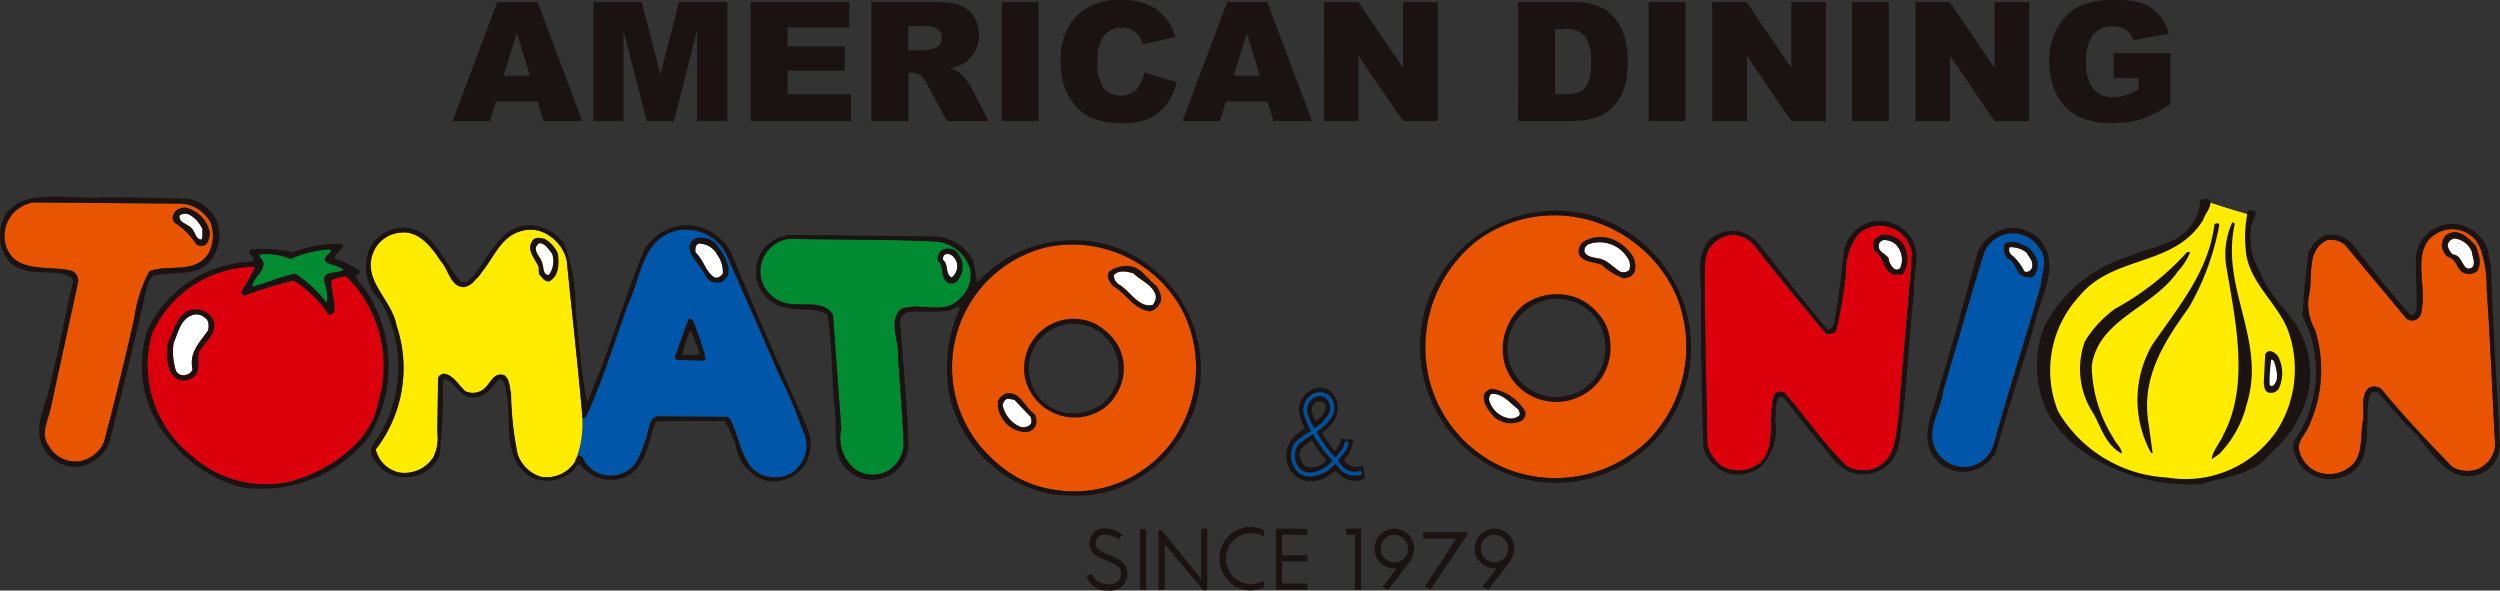
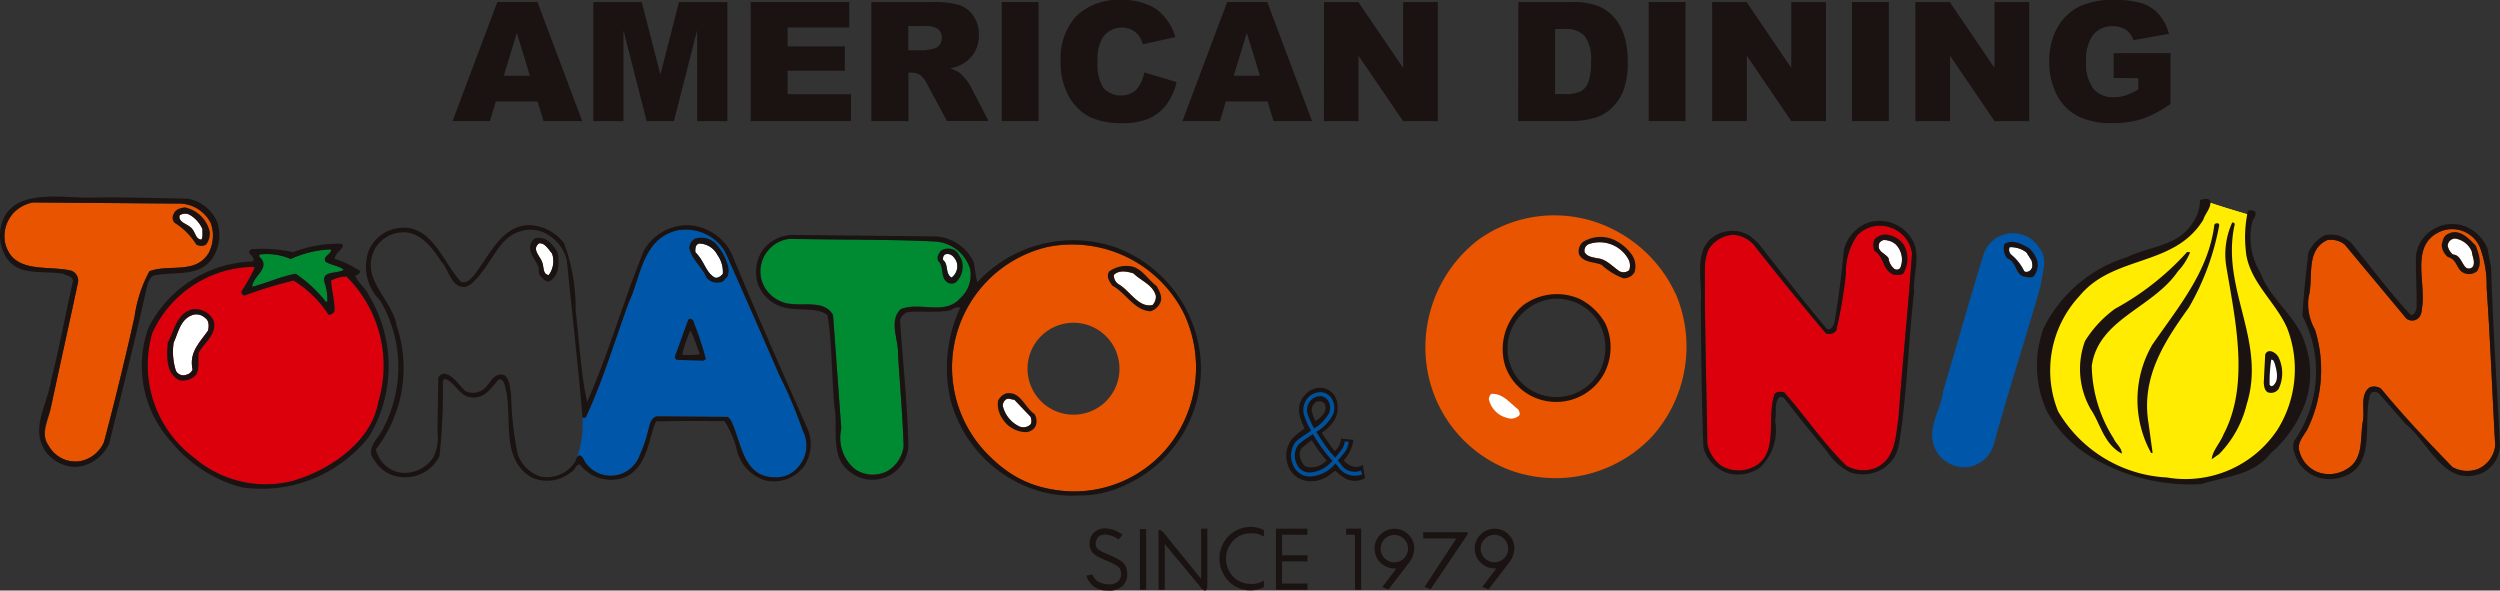
<svg xmlns="http://www.w3.org/2000/svg" width="89.364" height="21.108" viewBox="0 0 89.364 21.108">
  <rect x="0" y="0" width="89.364" height="21.108" fill="#333333" stroke="none" />
  <defs>
    <style>.a{fill:none;}.b{clip-path:url(#a);}.c{fill:#e85400;}.d{fill:#1a1311;}.e{fill:#00519b;}.f{fill:#0057aa;}.g{fill:#ffe309;}.h{fill:#dc000c;}.i{fill:#fff;}.j{fill:#008a32;}.k{fill:#ffec00;}</style>
    <clipPath id="a">
      <rect class="a" width="89.364" height="21.108" transform="translate(0 0)" />
    </clipPath>
  </defs>
  <g class="b" transform="translate(0 0)">
    <path class="c" d="M282.862,28.2a3.894,3.894,0,0,1,.251,1.476c.131,1.886.2,3.76.305,5.632a1.029,1.029,0,0,1-.612.837,1.1,1.1,0,0,1-.917-.068c-.863-.89-1.766-1.842-2.548-2.8a.453.453,0,0,0-.4-.053c-.373.253-.172.811-.252,1.217-.107.576.04,1.332-.546,1.69a1.2,1.2,0,0,1-1.087.12,1.1,1.1,0,0,1-.651-.8c-.053-.32.239-.547.344-.823a4.8,4.8,0,0,0,.225-3.466,1.846,1.846,0,0,1-.225-1.168c.185-.691-.132-1.675.679-2.034a.817.817,0,0,1,.612.163l2.2,2.641a.325.325,0,0,0,.359.04c.2-.107.185-.308.213-.477.118-.933-.427-2.2.65-2.671a1.084,1.084,0,0,1,1.4.542" transform="translate(-194.225 -19.381)" />
    <path class="d" d="M157.415,49.37a.4.4,0,0,1-.379.053.552.552,0,0,1-.3-.215,1.254,1.254,0,0,0,.342-.728l-.444-.042a.643.643,0,0,1-.222.44,3.894,3.894,0,0,1-.262-.35c-.073-.1-.138-.2-.2-.3a1.638,1.638,0,0,0,.444-.438.929.929,0,0,0,.081-.735.628.628,0,0,0-.409-.41.684.684,0,0,0-.682.194.781.781,0,0,0-.247.66,1.889,1.889,0,0,0,.2.575,3.615,3.615,0,0,0-.408.325.969.969,0,0,0-.218.89.844.844,0,0,0,.634.647,1.073,1.073,0,0,0,.9-.215,1.91,1.91,0,0,1,.194-.135,1.494,1.494,0,0,0,.422.311.754.754,0,0,0,.632-.046Zm-1.736-2.192a.254.254,0,0,1,.269-.061.179.179,0,0,1,.123.114.386.386,0,0,1-.045.3,1.1,1.1,0,0,1-.3.28,1.449,1.449,0,0,1-.139-.381.355.355,0,0,1,.1-.25m-.249,2.271c-.16-.028-.233-.232-.265-.35a.359.359,0,0,1,.071-.334,3.164,3.164,0,0,1,.347-.272c.068.112.141.222.225.342.044.061.161.213.308.387a.3.3,0,0,0-.033.019.728.728,0,0,1-.653.208" transform="translate(-108.701 -32.758)" />
    <path class="e" d="M157.711,49.954l-.035.009a.582.582,0,0,1-.692-.254c-.03-.036-.066-.077-.1-.116l.132-.164.1-.117a.721.721,0,0,0,.153-.395l-.142-.008a.557.557,0,0,1-.122.312l-.095.121c-.04.051-.081.1-.12.144a2.959,2.959,0,0,1-.289-.341c-.149-.2-.278-.4-.387-.577a1.534,1.534,0,0,0,.606-.642.642.642,0,0,0-.049-.538.5.5,0,0,0-.348-.235.6.6,0,0,0-.521.21.652.652,0,0,0-.112.647,2.624,2.624,0,0,0,.237.513c-.059.046-.119.083-.174.122a2.382,2.382,0,0,0-.378.28.813.813,0,0,0-.069.871.631.631,0,0,0,.646.363,1.248,1.248,0,0,0,.843-.461c.031.035.06.071.087.1a.721.721,0,0,0,.838.3l.034-.006Zm-1.894-1.985a.5.5,0,0,1,.083-.51.466.466,0,0,1,.395-.167.367.367,0,0,1,.247.168.5.5,0,0,1,.035.421,1.454,1.454,0,0,1-.54.563,2.659,2.659,0,0,1-.22-.474m.115,2.046a.488.488,0,0,1-.508-.282.675.675,0,0,1,.049-.713,2.293,2.293,0,0,1,.351-.259c.053-.04.111-.074.168-.114a6.606,6.606,0,0,0,.387.584,3.96,3.96,0,0,0,.311.365,1.124,1.124,0,0,1-.758.419" transform="translate(-109.061 -33.13)" />
    <path class="d" d="M132.057,64.964c-.059-.261-.35-.386-.634-.506-.213-.088-.433-.183-.458-.3a.369.369,0,0,1,.062-.321.348.348,0,0,1,.287-.1.86.86,0,0,1,.455.176l.142-.169a1.1,1.1,0,0,0-.582-.228.565.565,0,0,0-.47.176.58.58,0,0,0-.108.509c.046.241.322.356.588.466.232.1.47.2.5.35a.4.4,0,0,1-.057.363.46.46,0,0,1-.4.132c-.472-.029-.542-.338-.546-.353l-.217.042a.734.734,0,0,0,.75.535.678.678,0,0,0,.584-.208.611.611,0,0,0,.1-.558" transform="translate(-91.785 -44.627)" />
    <rect class="d" width="0.222" height="2.168" transform="translate(40.748 18.912)" />
    <path class="d" d="M140.806,63.562v1.795l-1.324-1.628c-.033-.034-.087-.123-.17-.123-.048,0-.027.148-.027.2v1.943h.221V64.112l1.23,1.477c.03.036.112.184.213.184.073,0,.079-.1.079-.268V63.562Z" transform="translate(-97.871 -44.665)" />
    <path class="d" d="M154.524,63.781v-.218H153.4v2.182h1.128v-.221h-.908v-.791h.908v-.22h-.908v-.733Z" transform="translate(-107.791 -44.665)" />
    <path class="d" d="M148.2,65.271a.785.785,0,0,1-.483.123.856.856,0,0,1-.607-.252.926.926,0,0,1,0-1.3.857.857,0,0,1,.607-.255.842.842,0,0,1,.483.116v-.233a1.076,1.076,0,0,0-.483-.114,1.121,1.121,0,0,0-1.106,1.135,1.148,1.148,0,0,0,.333.811,1.086,1.086,0,0,0,.772.324,1.1,1.1,0,0,0,.483-.116Z" transform="translate(-103.02 -44.523)" />
    <path class="d" d="M161.852,63.562v.218h.314v1.964h.222V63.562Z" transform="translate(-113.732 -44.665)" />
    <path class="d" d="M172.668,63.987h-1.551v.224H172.3l-1.136,1.732.217.082,1.327-1.97v-.049Z" transform="translate(-120.243 -44.963)" />
    <path class="d" d="M166.688,64.281a.71.71,0,0,0-.711-.707.711.711,0,0,0-.712.707.717.717,0,0,0,.712.714c.021,0,.045,0,.066,0l-.5.662.215.09s.706-.916.714-.926a.892.892,0,0,0,.212-.537m-1.059.348a.494.494,0,0,1,0-.692.481.481,0,0,1,.348-.146.476.476,0,0,1,.345.146.482.482,0,0,1,.143.344.492.492,0,0,1-.488.491.5.5,0,0,1-.348-.143" transform="translate(-116.131 -44.673)" />
    <path class="d" d="M178.719,64.281a.7.7,0,0,0-.208-.5.691.691,0,0,0-.5-.208.71.71,0,0,0-.712.707.693.693,0,0,0,.208.5.7.7,0,0,0,.5.211c.022,0,.043,0,.066,0l-.5.662.216.09s.707-.916.716-.926a.906.906,0,0,0,.211-.537m-1.057.348a.485.485,0,0,1,0-.692.481.481,0,0,1,.691,0,.486.486,0,0,1,.144.344.489.489,0,0,1-.835.348" transform="translate(-124.585 -44.673)" />
    <path class="d" d="M282.79,28.513l-.133-.7a1.452,1.452,0,0,0-.676-.73,1.307,1.307,0,0,0-1.875.955c-.027.639.043,1.329.015,1.94-.041.078-.068.252-.214.211-.716-.769-1.3-1.566-1.966-2.377a1.048,1.048,0,0,0-1.1-.465,1.332,1.332,0,0,0-.584.612c-.081.757-.174,1.488-.213,2.271a4.311,4.311,0,0,1-.265,4.423c-.16.264.012.595.146.85a1.328,1.328,0,0,0,1.38.53c1.448-.307.878-1.953,1.156-2.989l.066-.079a.248.248,0,0,1,.251.037l.956,1.092c.851.692,1.381,2.271,2.709,1.765a1.125,1.125,0,0,0,.663-.983c-.106-2.194-.252-4.156-.317-6.361m-.466,7.186a1.1,1.1,0,0,1-.916-.068c-.862-.89-1.767-1.843-2.55-2.8a.451.451,0,0,0-.4-.053c-.373.253-.173.811-.253,1.217-.106.576.041,1.332-.545,1.69a1.2,1.2,0,0,1-1.086.12,1.1,1.1,0,0,1-.651-.8c-.054-.32.238-.548.344-.823a4.8,4.8,0,0,0,.225-3.467,1.846,1.846,0,0,1-.225-1.168c.185-.691-.132-1.675.679-2.034a.812.812,0,0,1,.61.163l2.2,2.641a.327.327,0,0,0,.36.04c.2-.107.185-.308.213-.477.118-.932-.427-2.2.65-2.671a1.087,1.087,0,0,1,1.4.542,3.865,3.865,0,0,1,.251,1.476c.134,1.886.2,3.76.306,5.634a1.029,1.029,0,0,1-.612.835" transform="translate(-193.743 -18.938)" />
    <path class="c" d="M180.349,28.667a4.856,4.856,0,0,0-2.338-2.337,4.658,4.658,0,0,0-4.712.437,4.848,4.848,0,0,0-1.808,4.678,4.672,4.672,0,0,0,2.9,3.53,4.751,4.751,0,0,0,5.1-1.154,4.806,4.806,0,0,0,.863-5.154m-4.268,3.787a1.817,1.817,0,1,1,1.815-1.817,1.819,1.819,0,0,1-1.815,1.817" transform="translate(-120.465 -18.188)" />
    <path class="f" d="M77.436,34.8a16.134,16.134,0,0,0-.864-2.045c-.573-1.333-1.151-2.645-1.724-3.933a4.661,4.661,0,0,0-.24-.513,1.648,1.648,0,0,0-1.673-.691c-1.238.3-1.287,1.644-1.727,2.576-.517,1.409-.935,2.823-1.541,4.114-.081,0-.106.031-.12-.039a.338.338,0,0,0,0-.048,3.45,3.45,0,0,1-.192,1.514.229.229,0,0,1,.077-.07c.157.024.171.212.264.305a1.1,1.1,0,0,0,1.846-.173s.138-.3.228-.557.141-.5.175-.62c.021-.085.1-.378.349-.352l2.463.016.094.1c.4.744.409,2.06,1.591,2.06a1.029,1.029,0,0,0,.945-.532,1.126,1.126,0,0,0,.053-1.116m-4.507-2.648.481-1.18.456,1.19Z" transform="translate(-48.733 -19.384)" />
    <path class="g" d="M251.486,24.154c.619.221,1.547.486,1.547.486a4.439,4.439,0,0,0,.178,1.859,21.3,21.3,0,0,1,1.5,2.612c.222.843.355,3.01-.972,3.9s-2.525,1.637-4.692.931-3.366-2.218-3.321-4.119a3.714,3.714,0,0,1,2.257-3.276c.841-.4,1.684-.572,2.169-.791a1.976,1.976,0,0,0,1.329-1.6" transform="translate(-172.673 -16.973)" />
    <path class="h" d="M211.888,34.094h0c-.094.634-.107,1.393-.811,1.712a1.226,1.226,0,0,1-1.037-.08c-.835-.807-1.473-1.781-2.229-2.628-.121-.026-.279-.039-.345.079-.321.9.265,2.35-1,2.682a1.236,1.236,0,0,1-.9-.133,1.323,1.323,0,0,1-.5-.785c-.027-2.177-.107-4.287-.081-6.463A1.912,1.912,0,0,1,205.1,28a1.112,1.112,0,0,1,.888-.533,1.071,1.071,0,0,1,.785.422c.812,1.038,1.674,2.089,2.524,3.1a.328.328,0,0,0,.371-.092,16.8,16.8,0,0,0,.347-2.034,2.257,2.257,0,0,1,.411-1.381A1.125,1.125,0,0,1,211.6,27.2a1.147,1.147,0,0,1,.782.93c-.133,1.946-.341,3.893-.489,5.962" transform="translate(-144.035 -19.073)" />
    <path class="c" d="M6.708,24.38a1.285,1.285,0,0,1,1.207.692,1.343,1.343,0,0,1-.081,1.09c-.476.755-1.406.371-2.11.638a4.827,4.827,0,0,0-.532,1.631c-.331,1.49-.7,2.99-1.088,4.461a1.177,1.177,0,0,1-.851.692,1.092,1.092,0,0,1-1.129-.546c-.318-.437.016-.945.081-1.392.319-1.489.649-2.976.968-4.466a.377.377,0,0,0-.236-.4C2.1,26.573.851,26.917.566,25.8a1.233,1.233,0,0,1,.3-1.085,1.281,1.281,0,0,1,.7-.373Z" transform="translate(-0.381 -17.103)" />
    <path class="i" d="M22.4,26.25c-.012.132.026.278-.04.369-.186-.012-.212-.224-.3-.343-.133-.224-.531-.238-.478-.517a.346.346,0,0,1,.359-.026,1.1,1.1,0,0,1,.462.518" transform="translate(-15.161 -18.056)" />
    <path class="f" d="M236.127,28.559c.346.382.106.9.066,1.338-.544,1.927-1.168,3.8-1.685,5.712a1.138,1.138,0,0,1-.905.794,1.165,1.165,0,0,1-1.153-.581c-.4-.745.17-1.412.251-2.126.491-1.649.956-3.309,1.461-4.942a1.109,1.109,0,0,1,1.965-.2" transform="translate(-163.242 -19.711)" />
    <path class="i" d="M295.15,29.145c.013.17.12.33.052.514a.179.179,0,0,1-.266.055c-.16-.158-.2-.451-.463-.466a.563.563,0,0,1-.187-.314.278.278,0,0,1,.254-.257.763.763,0,0,1,.61.467" transform="translate(-206.794 -20.152)" />
    <path class="j" d="M97.759,28.822a1.392,1.392,0,0,1,1.183.974,1.13,1.13,0,0,1-.4,1.089c-.571.557-1.421.068-2.085.345-.439.425-.067,1.09-.094,1.632.069,1.091.161,2.139.2,3.254a1.184,1.184,0,0,1-.582.9,1.125,1.125,0,0,1-1.169-.079,1.445,1.445,0,0,1-.479-1.437l-.293-4.064c-.357-.624-1.26-.224-1.844-.476a1.207,1.207,0,0,1-.719-.8,1.18,1.18,0,0,1,.279-1.075,1.145,1.145,0,0,1,.744-.373c1.728.04,3.6.013,5.258.1" transform="translate(-64.263 -20.181)" />
    <path class="i" d="M226.5,29.018a.776.776,0,0,1,.16.821.153.153,0,0,1-.214.052.571.571,0,0,1-.213-.384c-.1-.172-.4-.226-.343-.483,0-.084.08-.14.161-.168a.634.634,0,0,1,.45.163" transform="translate(-158.724 -20.276)" />
    <path class="i" d="M192.067,29.714a.493.493,0,0,1,.026.383.311.311,0,0,1-.348.042c-.278-.189-.477-.44-.807-.466-.16-.04-.347-.053-.438-.213a.247.247,0,0,1,.172-.3,1.174,1.174,0,0,1,1.395.556" transform="translate(-133.855 -20.443)" />
    <path class="c" d="M122.707,31.88a4.467,4.467,0,0,0-4.885-2.391,4.424,4.424,0,0,0-2,7.544,4.642,4.642,0,0,0,.787.618,3.894,3.894,0,0,0,1.343.495,4.339,4.339,0,0,0,4.464-1.9,4.52,4.52,0,0,0,.29-4.366m-3.952,3.6a1.643,1.643,0,1,1,1.642-1.645,1.642,1.642,0,0,1-1.642,1.645" transform="translate(-80.38 -20.657)" />
    <path class="i" d="M242.364,30.161c.026.121.064.241-.042.346-.04.053-.172.1-.226.027a1.722,1.722,0,0,0-.464-.585.241.241,0,0,1-.052-.264.921.921,0,0,1,.6.185Z" transform="translate(-169.744 -20.852)" />
    <path class="j" d="M33.16,30.015c-.029.146-.3.213-.2.4.2.131.452.131.652.289-.226.16-.8.014-.69.452a1.751,1.751,0,0,1,.1.692h-.052a4.749,4.749,0,0,0-1.077-1c-.531.093-1.035.334-1.553.467-.013-.359.7-.679.252-1.077v-.08a2.133,2.133,0,0,1,1.117.159,3.863,3.863,0,0,1,1.418-.344Z" transform="translate(-21.323 -21.064)" />
    <path class="i" d="M113.862,30.851a.5.5,0,0,1-.186.532c-.238-.148-.093-.467-.3-.626a.192.192,0,0,1,.067-.2c.214-.079.373.133.425.293" transform="translate(-79.662 -21.461)" />
    <path class="h" d="M21.493,32.116a6.907,6.907,0,0,1-.477.851c.012.053.04.133.12.133a15.561,15.561,0,0,1,1.753-.531,3.93,3.93,0,0,1,1.247,1.221.214.214,0,0,0,.212-.134c.014-.382-.106-.714-.119-1.087a1.277,1.277,0,0,1,.544-.147,4.478,4.478,0,0,1,1.142,4.491c-.239,1.431-1.753,2.441-3.041,2.813A3.932,3.932,0,0,1,19.33,38.9a4.135,4.135,0,0,1-1.5-4.447,4.021,4.021,0,0,1,3.627-2.377Z" transform="translate(-12.393 -22.541)" />
    <path class="i" d="M135.424,33.512a.425.425,0,0,1-.12.333c-.478.105-.784-.469-1.169-.719a.376.376,0,0,1-.211-.357c.185-.188.49-.121.7-.055.281.276.692.4.8.8" transform="translate(-94.105 -22.94)" />
    <path class="i" d="M21.963,37.936c.144.093.132.291.106.437-.305.441-.692.785-.558,1.4a.308.308,0,0,1-.213.185.3.3,0,0,1-.386-.146,2.242,2.242,0,0,1-.078-1c.17-.36.237-.863.715-1a.462.462,0,0,1,.414.12" transform="translate(-14.626 -26.568)" />
-     <path class="i" d="M273.064,43.4c.068.241.16.6-.077.78-.015,0-.042,0-.053.016l-.058-.053a5.458,5.458,0,0,1,.058-.9c.09,0,.106.091.13.158" transform="translate(-191.748 -30.389)" />
+     <path class="i" d="M273.064,43.4c.068.241.16.6-.077.78-.015,0-.042,0-.053.016l-.058-.053a5.458,5.458,0,0,1,.058-.9" transform="translate(-191.748 -30.389)" />
    <path class="i" d="M180.048,47.906c.039.068.079.15.039.217a.424.424,0,0,1-.425.09.881.881,0,0,1-.664-.689c.026-.053.026-.147.107-.173.4-.016.65.331.944.555" transform="translate(-125.781 -33.273)" />
    <path class="i" d="M121.567,48.591c.028.081.054.212-.013.278a.37.37,0,0,1-.384.067,1.088,1.088,0,0,1-.6-.744.287.287,0,0,1,.12-.227c.092-.056.186.013.293.013Z" transform="translate(-84.725 -33.69)" />
-     <path class="k" d="M52.127,34.251a.026.026,0,0,0,0-.007c-.161-1.855-.37-3.68-.554-5.522a1.448,1.448,0,0,0-.634-.891,1.158,1.158,0,0,0-1-.158c-.718.186-.984.971-1.421,1.489a1.02,1.02,0,0,1-.2.234.7.7,0,0,1-.416.285c-.491-.014-.543-.613-.822-.917-.32-.48-.757-1.092-1.421-1.038a1.172,1.172,0,0,0-.931.558c-.6,1.089.6,1.806.757,2.777a4.737,4.737,0,0,1-.744,4.423,1.107,1.107,0,0,0,.824.821,1.227,1.227,0,0,0,1.237-.544,1.574,1.574,0,0,0,.144-.9l.027-1.913c.013-.106.106-.144.183-.174.347.029.534.4.785.627a.637.637,0,0,0,.612-.04c.292-.187.359-.651.782-.534.2.161.186.427.241.666a11.646,11.646,0,0,0,.237,2.161,1.293,1.293,0,0,0,.811.8,1.2,1.2,0,0,0,1.25-.545.3.3,0,0,1,.056-.142,3.468,3.468,0,0,0,.192-1.514" transform="translate(-31.317 -19.412)" />
    <path class="i" d="M84.367,29.643a1.047,1.047,0,0,1,.2.691c-.078.093-.2.173-.3.121-.319-.2-.346-.566-.68-.9,0-.119-.012-.263.134-.309a.747.747,0,0,1,.651.4" transform="translate(-58.732 -20.546)" />
    <path class="i" d="M65.024,29.606a.831.831,0,0,1-.118.77c-.213-.015-.173-.279-.227-.425-.052-.228-.411-.492-.117-.71.211-.023.345.232.462.364" transform="translate(-45.287 -20.547)" />
    <path class="k" d="M251.486,24.154c.619.221,1.547.486,1.547.486a4.439,4.439,0,0,0,.178,1.859,21.3,21.3,0,0,1,1.5,2.612c.222.843.355,3.01-.972,3.9s-2.525,1.637-4.692.931-3.366-2.218-3.321-4.119a3.714,3.714,0,0,1,2.257-3.276c.841-.4,1.684-.572,2.169-.791a1.976,1.976,0,0,0,1.329-1.6" transform="translate(-172.673 -16.973)" />
    <path class="d" d="M57.116,28.141a1.832,1.832,0,0,0-1.582-1.075,1.794,1.794,0,0,0-1.578.9c-.733,1.792-1.25,3.651-2.033,5.42-.227-1.052-.279-2.178-.411-3.257a6.663,6.663,0,0,0-.414-2.419,1.645,1.645,0,0,0-1.248-.646c-.958.013-1.407,1.048-1.9,1.7l-.082.114c-.142.125-.229.272-.45.215-.664-.7-1.075-2.189-2.364-1.9a1.336,1.336,0,0,0-.916.732,1.681,1.681,0,0,0,.386,1.831,4.69,4.69,0,0,1,.132,4.529c-.148.373-.69.758-.345,1.169a1.255,1.255,0,0,0,1.076.624,1.364,1.364,0,0,0,1.259-.761,21.388,21.388,0,0,0,.12-2.679l.068-.083c.386.123.557.707,1.02.668.428.025.665-.372.919-.653a.2.2,0,0,1,.183.146c.373,1.091-.211,2.644.971,3.362a1.357,1.357,0,0,0,1.411-.174c.158-.064.172-.3.33-.279a1.409,1.409,0,0,0,1.528.48c.93-.332.93-1.534,1.194-2.023.811-.025,1.65-.013,2.443-.013a3.619,3.619,0,0,1,.414.919,1.522,1.522,0,0,0,1.035,1.2,1.357,1.357,0,0,0,1.407-.521,1.42,1.42,0,0,0,.122-1.3c-.918-2.072-1.834-4.142-2.7-6.228m2.47,7.41a1.03,1.03,0,0,1-.945.532c-1.181,0-1.194-1.316-1.59-2.061l-.094-.1L54.493,33.9c-.253-.026-.327.267-.349.352-.034.124-.084.36-.175.62s-.228.557-.228.557A1.1,1.1,0,0,1,51.9,35.6c-.093-.093-.107-.282-.264-.305a.234.234,0,0,0-.077.07c-.017.049-.038.095-.056.142a1.2,1.2,0,0,1-1.25.545,1.291,1.291,0,0,1-.811-.8,11.642,11.642,0,0,1-.236-2.162c-.055-.238-.04-.505-.243-.666-.422-.117-.489.346-.781.534a.637.637,0,0,1-.612.04c-.251-.228-.438-.6-.785-.627-.077.03-.17.069-.184.174l-.027,1.913a1.563,1.563,0,0,1-.145.9,1.226,1.226,0,0,1-1.236.544,1.1,1.1,0,0,1-.823-.822,4.741,4.741,0,0,0,.744-4.422c-.161-.971-1.357-1.687-.757-2.776a1.171,1.171,0,0,1,.93-.558c.665-.054,1.1.558,1.421,1.038.279.3.331.9.822.917A.7.7,0,0,0,47.942,29a.972.972,0,0,0,.2-.234c.438-.519.7-1.3,1.421-1.489a1.157,1.157,0,0,1,1,.158,1.45,1.45,0,0,1,.635.891c.183,1.843.392,3.668.553,5.522v.008a.334.334,0,0,1,0,.048c.014.07.039.039.12.039.606-1.291,1.024-2.7,1.541-4.114.44-.931.489-2.273,1.727-2.576a1.649,1.649,0,0,1,1.674.691,4.882,4.882,0,0,1,.24.513c.572,1.288,1.151,2.6,1.724,3.933a16.148,16.148,0,0,1,.864,2.045,1.126,1.126,0,0,1-.053,1.116" transform="translate(-30.936 -19.017)" />
    <path class="d" d="M211.929,27.132a1.335,1.335,0,0,0-1.608-.476,1.411,1.411,0,0,0-.77.931c-.081.888-.2,1.765-.344,2.63-.055.091-.093.238-.253.211-.849-1-1.673-2.071-2.484-3.1l-.265-.226a1.18,1.18,0,0,0-1.2-.052c-.888.465-.5,1.657-.571,2.418.016,1.751.026,3.492.094,5.191a1.34,1.34,0,0,0,.919.929,1.378,1.378,0,0,0,1.114-.223,1.848,1.848,0,0,0,.531-1.661c.066-.295-.055-.654.174-.862.051.026.118,0,.159.065.5.651,1.008,1.272,1.526,1.9a2.139,2.139,0,0,0,.81.731,1.4,1.4,0,0,0,1.223-.148c.543-.409.523-.751.656-1.676,0-.005.014-.058.007-.066.192-1.642.239-3.082.413-4.555-.054-.648.3-1.4-.133-1.964m-.437,6.549h0c-.094.634-.107,1.393-.811,1.712a1.226,1.226,0,0,1-1.037-.08c-.835-.807-1.473-1.781-2.229-2.628-.121-.026-.279-.039-.345.079-.321.9.265,2.35-1,2.682a1.236,1.236,0,0,1-.9-.133,1.323,1.323,0,0,1-.5-.785c-.027-2.177-.107-4.287-.081-6.463a1.912,1.912,0,0,1,.121-.478,1.112,1.112,0,0,1,.888-.533,1.071,1.071,0,0,1,.785.422c.812,1.038,1.674,2.089,2.524,3.1a.328.328,0,0,0,.371-.092,16.8,16.8,0,0,0,.347-2.034,2.257,2.257,0,0,1,.411-1.381,1.125,1.125,0,0,1,1.169-.278,1.147,1.147,0,0,1,.782.93c-.133,1.946-.341,3.893-.489,5.962" transform="translate(-143.639 -18.66)" />
    <path class="d" d="M5.476,26.463c.742-.172,1.686.092,2.151-.678a1.479,1.479,0,0,0,.133-1.25,1.4,1.4,0,0,0-1.039-.822s-2.578-.072-3.319-.043c-1.022.04-2.577-.313-3.19.588a1.48,1.48,0,0,0-.034,1.474c.423.785,1.338.531,2.083.663.12.067.347.08.347.263-.269,1.172-.48,2.355-.773,3.508-.164.985-.743,1.727-.225,2.553A1.361,1.361,0,0,0,2.7,33.3a1.419,1.419,0,0,0,1.206-.847c.439-1.784.892-3.547,1.288-5.34.068-.238.068-.479.281-.651M3.722,32.4a1.176,1.176,0,0,1-.851.692,1.091,1.091,0,0,1-1.128-.546c-.318-.437-.052-.884.08-1.392.319-1.489.65-2.976.969-4.466a.379.379,0,0,0-.239-.4c-.836-.212-2.084.132-2.368-.987a1.232,1.232,0,0,1,.3-1.085,1.284,1.284,0,0,1,.7-.373l5.14.041a1.281,1.281,0,0,1,1.206.692,1.34,1.34,0,0,1-.081,1.09c-.476.755-1.406.371-2.11.638a4.8,4.8,0,0,0-.532,1.631c-.331,1.49-.7,2.99-1.088,4.461" transform="translate(0 -16.608)" />
    <path class="d" d="M254.481,29.128c-.252-.971-1.278-1.633-1.607-2.576a2.413,2.413,0,0,1-.3-1.78c.026-.147.2-.267.091-.425-.066-.014-.172-.067-.238,0a4.293,4.293,0,0,0-.079,1.368c.066,1.115,1.073,1.86,1.486,2.826a4.067,4.067,0,0,1-.357,3.629,3.945,3.945,0,0,1-3.944,1.7,4.8,4.8,0,0,1-3.891-2.364,3.91,3.91,0,0,1,.771-4.13c1.22-1.475,3.386-1.022,4.422-2.724.065-.226.277-.4.252-.663l-.039-.042c-.094-.078-.241,0-.334,0a1.385,1.385,0,0,1-.266.826c-.53.847-1.554.825-2.337,1.221a4.951,4.951,0,0,0-2.987,2.538,3.915,3.915,0,0,0,.118,2.973,4.441,4.441,0,0,0,1.954,1.833,6.859,6.859,0,0,0,3.558.77c.865-.279,1.859-.305,2.471-1.09a4.182,4.182,0,0,0,1.116-1.485,3.217,3.217,0,0,0,.146-2.4" transform="translate(-172.074 -16.802)" />
    <path class="d" d="M21.589,26.261a.339.339,0,0,0,.347.005.642.642,0,0,0,.133-.473,1.156,1.156,0,0,0-.89-.862c-.16.025-.331.065-.4.238a.26.26,0,0,0,.04.319,2.41,2.41,0,0,1,.769.773m-.6-1.039a.346.346,0,0,1,.359-.026,1.1,1.1,0,0,1,.462.518c-.012.133.026.278-.04.369-.185-.012-.211-.224-.3-.344-.133-.224-.531-.238-.477-.517" transform="translate(-14.573 -17.519)" />
-     <path class="d" d="M177.135,25.549a4.863,4.863,0,1,0,1.979,8.073,4.886,4.886,0,0,0,1.008-5.3,5.016,5.016,0,0,0-2.987-2.776m1.939,7.876a4.751,4.751,0,0,1-5.1,1.154,4.668,4.668,0,0,1-2.9-3.53,4.851,4.851,0,0,1,1.807-4.678,4.663,4.663,0,0,1,4.714-.437,4.856,4.856,0,0,1,2.338,2.337,4.806,4.806,0,0,1-.863,5.154" transform="translate(-120.052 -17.792)" />
    <path class="d" d="M265.924,35.208l.267-.186a3.842,3.842,0,0,0,.984-1.781c.714-2.293-.947-4.142-.428-6.438a.076.076,0,0,0-.092-.054,2.752,2.752,0,0,0-.214,1.553c.318,1.9.85,4.227-.093,6.014-.121.307-.4.59-.425.892" transform="translate(-186.864 -18.793)" />
    <path class="d" d="M257.485,35.052h.053L257.393,34c-.278-1.658.571-2.935,1.446-4.156a9.166,9.166,0,0,0,1.078-2.922c.026-.107-.16-.107-.175-.013-.21,1.659-1.275,2.908-2.218,4.277a3.932,3.932,0,0,0-.04,3.866" transform="translate(-180.591 -18.86)" />
-     <path class="d" d="M235.891,28a1.326,1.326,0,0,0-1.33-.573,1.56,1.56,0,0,0-1,.795c-.477,1.689-.93,3.386-1.446,5.061-.147.689-.6,1.432-.24,2.15a1.289,1.289,0,0,0,1.064.691,1.336,1.336,0,0,0,1.261-.73c.437-1.57.955-3.083,1.394-4.635.2-.89.836-1.888.293-2.76m-1.78,7.157a1.133,1.133,0,0,1-.9.794,1.165,1.165,0,0,1-1.153-.581c-.4-.746.17-1.41.251-2.126.49-1.649.955-3.309,1.461-4.942a1.123,1.123,0,0,1,1.01-.7,1.108,1.108,0,0,1,.956.509c.346.382.106.9.066,1.338-.544,1.927-1.168,3.8-1.686,5.712" transform="translate(-162.846 -19.261)" />
    <path class="d" d="M293.785,27.978c-.16.079-.175.24-.213.38a.592.592,0,0,0,.225.444c.345.081.294.492.611.584a.449.449,0,0,0,.426-.078c.2-.279.053-.638-.04-.914-.264-.269-.6-.642-1.009-.416m.916,1.141a.18.18,0,0,1-.266.055c-.16-.159-.2-.451-.463-.466a.565.565,0,0,1-.187-.314.278.278,0,0,1,.254-.257.765.765,0,0,1,.61.468c.013.17.12.33.052.514" transform="translate(-206.292 -19.611)" />
    <path class="d" d="M103.871,28.724A4.659,4.659,0,0,0,98.8,29.931a6.2,6.2,0,0,1-.118-.7,1.6,1.6,0,0,0-1.475-.944l-5.059-.052a1.413,1.413,0,0,0-.97.477A1.391,1.391,0,0,0,90.963,30a1.343,1.343,0,0,0,1.115.862c.451.081,1-.038,1.368.239.172,1.038.145,2.232.251,3.3.133.8-.172,1.779.558,2.31a1.289,1.289,0,0,0,2.084-.943c-.038-1.539-.2-2.975-.3-4.49a.46.46,0,0,1,.25-.276c.506-.069,1.063.039,1.569-.08.1-.056.21-.132.331-.081a5.083,5.083,0,0,0-.345,3.292,4.645,4.645,0,0,0,3.2,3.269,4.3,4.3,0,0,0,1.354.148,3.813,3.813,0,0,0,1.727-.389,4.57,4.57,0,0,0,2.669-4.3,4.654,4.654,0,0,0-2.921-4.13m-5.725,1.819c-.571.557-1.422.068-2.085.345-.436.426-.067,1.09-.093,1.633.068,1.091.16,2.139.2,3.254a1.189,1.189,0,0,1-.585.9,1.125,1.125,0,0,1-1.168-.079,1.447,1.447,0,0,1-.477-1.436L93.644,31.1c-.358-.624-1.261-.224-1.845-.476a1.2,1.2,0,0,1-.719-.8,1.178,1.178,0,0,1,.279-1.075,1.148,1.148,0,0,1,.744-.373c1.726.04,3.6.013,5.258.1a1.392,1.392,0,0,1,1.184.974,1.132,1.132,0,0,1-.4,1.089m7.755,4.885a4.334,4.334,0,0,1-4.463,1.9,3.876,3.876,0,0,1-1.342-.5,4.549,4.549,0,0,1-.788-.617,4.424,4.424,0,0,1,2-7.544,4.467,4.467,0,0,1,4.885,2.39,4.518,4.518,0,0,1-.292,4.366" transform="translate(-63.867 -19.838)" />
    <path class="d" d="M225.27,28.395a.53.53,0,0,0,0,.4c.359.227.279.677.676.851.12.015.267.04.359-.04a1.023,1.023,0,0,0,.04-.98.829.829,0,0,0-.53-.388.521.521,0,0,0-.545.157m.93,1a.152.152,0,0,1-.214.052.576.576,0,0,1-.213-.384c-.1-.171-.4-.226-.345-.483,0-.084.081-.14.162-.168a.635.635,0,0,1,.45.163.774.774,0,0,1,.16.821" transform="translate(-158.269 -19.831)" />
    <path class="d" d="M191.16,28.638a1.183,1.183,0,0,0-1.222.045.443.443,0,0,0-.12.434c.172.308.546.255.809.373a2.379,2.379,0,0,0,.772.477.441.441,0,0,0,.4-.211.718.718,0,0,0-.081-.611,1.61,1.61,0,0,0-.557-.506m.451,1.036a.311.311,0,0,1-.348.042c-.277-.189-.477-.441-.807-.466-.16-.04-.348-.053-.438-.213a.248.248,0,0,1,.174-.3,1.174,1.174,0,0,1,1.393.556.493.493,0,0,1,.026.383" transform="translate(-133.374 -20.02)" />
    <path class="d" d="M241.833,29.3c-.252-.155-.609-.332-.887-.155a.55.55,0,0,0,.1.515c.345.134.265.544.586.65.119.015.316.093.4-.066a.668.668,0,0,0,.092-.477,1.023,1.023,0,0,0-.295-.466m.041.784c-.041.053-.172.094-.226.027a1.721,1.721,0,0,0-.464-.585.236.236,0,0,1-.052-.264.918.918,0,0,1,.6.185l.188.291c.026.121.065.241-.042.346" transform="translate(-169.295 -20.425)" />
    <path class="d" d="M25.069,31.1c-.12-.239-.372-.426-.464-.664.067-.04.2-.067.16-.172a3.5,3.5,0,0,0-.89-.426c-.014-.184.239-.3.291-.473l-.041-.067a4.426,4.426,0,0,0-1.739.3,5.132,5.132,0,0,0-1.5-.106c-.25.16.213.251.041.439a4.31,4.31,0,0,0-3.72,2.377,4.033,4.033,0,0,0,.824,4.074A4.885,4.885,0,0,0,20.528,38a4.882,4.882,0,0,0,4.58-1.825,4.893,4.893,0,0,0-.039-5.071m-3.89-1.421a2.128,2.128,0,0,1,1.116.159,3.864,3.864,0,0,1,1.418-.344l.029.039c-.029.146-.306.212-.2.4.2.131.452.131.651.289-.226.159-.8.014-.69.452a1.752,1.752,0,0,1,.1.692h-.051a4.741,4.741,0,0,0-1.077-1c-.531.093-1.035.334-1.553.466-.013-.359.7-.679.252-1.077Zm1.208,8.088a3.932,3.932,0,0,1-3.544-.824,4.137,4.137,0,0,1-1.5-4.447,4.023,4.023,0,0,1,3.628-2.377l.037.038a6.783,6.783,0,0,1-.477.851c.012.053.041.132.12.132A15.345,15.345,0,0,1,22.4,30.61a3.921,3.921,0,0,1,1.248,1.221.213.213,0,0,0,.212-.134c.014-.382-.106-.714-.119-1.087a1.277,1.277,0,0,1,.544-.147,4.478,4.478,0,0,1,1.142,4.491c-.24,1.432-1.752,2.441-3.041,2.813" transform="translate(-11.905 -20.583)" />
    <path class="d" d="M113.579,30.275c-.079-.121-.132-.278-.279-.345a.49.49,0,0,0-.464.036c-.08.109-.161.228-.091.374.211.2.064.543.3.741a.274.274,0,0,0,.345,0,.779.779,0,0,0,.186-.807m-.359.651c-.238-.147-.093-.466-.3-.626a.192.192,0,0,1,.067-.2c.214-.079.373.133.425.293a.5.5,0,0,1-.186.532" transform="translate(-79.206 -21.003)" />
    <path class="d" d="M253.565,30.979A2.188,2.188,0,0,0,254,30.3l-.106-.013a9.733,9.733,0,0,1-2.578,2.032,4.077,4.077,0,0,0-1.075,1.156,2.894,2.894,0,0,0,.2,2.427c.361.533.466,1.247,1.118,1.595,0-.212-.216-.357-.294-.543a4.978,4.978,0,0,1-.782-2.592c.238-1.684,2.176-2.058,3.08-3.383" transform="translate(-175.712 -21.282)" />
    <path class="d" d="M134.114,32.033a1.038,1.038,0,0,0-.865.171c-.106.187.013.358.119.506.48.252.771.875,1.357.915a.551.551,0,0,0,.332-.265c.132-.21,0-.449-.108-.639-.279-.2-.5-.583-.835-.687M134.8,33.4c-.478.106-.785-.469-1.169-.719a.375.375,0,0,1-.211-.357c.185-.188.49-.121.7-.055.28.276.692.4.8.8a.43.43,0,0,1-.12.333" transform="translate(-93.605 -22.497)" />
    <path class="d" d="M183.458,35.546a2.025,2.025,0,0,0-2.045.224,2.049,2.049,0,0,0-.638,2.152,1.914,1.914,0,0,0,1.446,1.261,1.953,1.953,0,0,0,2.049-.9,2.017,2.017,0,0,0,.091-1.86,2.191,2.191,0,0,0-.9-.875m.689,2.588a1.767,1.767,0,0,1-2.827.359,1.762,1.762,0,0,1-.412-1.608,1.821,1.821,0,0,1,1.475-1.34,1.764,1.764,0,0,1,1.673.73,1.829,1.829,0,0,1,.091,1.858" transform="translate(-126.974 -24.853)" />
    <path class="d" d="M21.043,37.164c-.6.109-.689.757-.927,1.2-.041.493-.067,1.1.409,1.341a.66.66,0,0,0,.573-.159c.186-.215.079-.561.133-.836.211-.37.678-.678.517-1.157a.736.736,0,0,0-.706-.385m.52.757c-.305.441-.692.785-.559,1.4a.305.305,0,0,1-.212.185.3.3,0,0,1-.386-.146,2.272,2.272,0,0,1-.079-1c.172-.36.238-.863.715-1a.463.463,0,0,1,.414.12c.144.094.132.292.106.437" transform="translate(-14.12 -26.115)" />
-     <path class="d" d="M125.772,38.559a1.77,1.77,0,0,0-2.562,1.978,1.822,1.822,0,0,0,2.814,1,1.475,1.475,0,0,0,.421-.472,1.733,1.733,0,0,0,.085-1.746,2.035,2.035,0,0,0-.758-.755m.676,2.149a2.237,2.237,0,0,1-.425.613.632.632,0,0,1-.263.173,1.677,1.677,0,0,1-1.2.187,1.6,1.6,0,0,1-.492-2.909,1.593,1.593,0,0,1,2.179.438,1.7,1.7,0,0,1,.2,1.5" transform="translate(-86.553 -26.95)" />
-     <path class="d" d="M178.669,46.724c-.12.055-.229.107-.266.225-.055.331.184.585.4.824a.9.9,0,0,0,.875.133.3.3,0,0,0,.2-.372,1.716,1.716,0,0,0-1.206-.81m.995.958a.425.425,0,0,1-.425.091.881.881,0,0,1-.664-.689c.026-.053.026-.147.106-.173.4-.015.651.331.945.555.039.069.079.15.039.217" transform="translate(-125.358 -32.833)" />
    <path class="d" d="M120.26,47.276a.5.5,0,0,0-.292.268.913.913,0,0,0,.16.64,1.009,1.009,0,0,0,.823.476.406.406,0,0,0,.359-.211.472.472,0,0,0-.041-.439c-.359-.24-.491-.824-1.009-.734m.862,1.117a.37.37,0,0,1-.384.067,1.088,1.088,0,0,1-.6-.744.286.286,0,0,1,.12-.227c.092-.056.186.013.293.013l.582.612c.028.081.054.212-.013.278" transform="translate(-84.294 -33.214)" />
    <path class="d" d="M81.624,38.367l-.4,1.1c-.014.095-.16.265,0,.33l.943.031.092-.054a10.521,10.521,0,0,0-.423-1.286c0-.095-.121-.229-.214-.122m-.213,1.247a4.5,4.5,0,0,1,.28-.836h.04c.108.268.221.548.312.815a2.355,2.355,0,0,1-.632.021" transform="translate(-57.025 -26.933)" />
    <path class="d" d="M83.83,28.8a.741.741,0,0,0-.746-.19.389.389,0,0,0-.21.346c.08.4.463.678.612,1.051a.488.488,0,0,0,.465.171c.144,0,.184-.12.292-.212a.7.7,0,0,0-.026-.5,1.924,1.924,0,0,0-.386-.66m.238,1.072c-.078.093-.2.173-.3.121-.32-.2-.346-.566-.68-.9,0-.119-.012-.263.134-.309a.745.745,0,0,1,.651.4,1.043,1.043,0,0,1,.2.691" transform="translate(-58.234 -20.082)" />
    <path class="d" d="M64.267,28.628c-.146-.025-.358-.1-.465.08-.211.308.081.612.2.865.077.092-.014.279.091.372.079.092.173.238.332.2.346-.2.346-.621.3-.992a1.116,1.116,0,0,0-.464-.52m.133,1.29c-.213-.015-.172-.279-.227-.425-.051-.227-.411-.492-.117-.709.211-.023.344.232.462.364a.83.83,0,0,1-.118.77" transform="translate(-44.781 -20.09)" />
    <path class="i" d="M272.78,42.988s-.138,1-.04,1.06a.208.208,0,0,0,.314-.2c0-.235.04-.767-.274-.861" transform="translate(-191.628 -30.207)" />
    <path class="d" d="M272.708,43.569a1.3,1.3,0,0,0,0-1.125c-.067-.147-.361-.362-.48-.109l-.052,1.012c.013.131.026.277.146.344a.334.334,0,0,0,.387-.123m-.265-1.045c.09,0,.105.092.13.158.068.241.16.6-.078.78-.015,0-.042,0-.052.016l-.058-.053a5.307,5.307,0,0,1,.058-.9" transform="translate(-191.257 -29.667)" />
    <path class="d" d="M57.439,3.8H55.945l-.208.7H54.4l1.6-4.256h1.435l1.6,4.256H57.651Zm-.273-.92-.47-1.53-.465,1.53Z" transform="translate(-38.223 -0.172)" />
    <path class="d" d="M71.338.244h1.73l.667,2.59L74.4.244h1.729V4.5H75.048V1.254L74.218,4.5h-.975l-.828-3.246V4.5H71.338Z" transform="translate(-50.129 -0.171)" />
    <path class="d" d="M90.254.244h3.525v.909H91.572v.676h2.047V2.7H91.572v.839h2.27V4.5H90.254Z" transform="translate(-63.421 -0.171)" />
    <path class="d" d="M104.766,4.5V.244h2.192a3.175,3.175,0,0,1,.932.1.991.991,0,0,1,.52.387,1.175,1.175,0,0,1,.2.69,1.183,1.183,0,0,1-.151.611,1.18,1.18,0,0,1-.416.417,1.592,1.592,0,0,1-.462.168,1.313,1.313,0,0,1,.342.157,1.325,1.325,0,0,1,.21.224,1.647,1.647,0,0,1,.184.264l.637,1.234h-1.486l-.7-1.3a.993.993,0,0,0-.238-.328.554.554,0,0,0-.322-.1h-.116V4.5Zm1.321-2.532h.554a1.983,1.983,0,0,0,.348-.058.349.349,0,0,0,.213-.134.393.393,0,0,0,.083-.247.391.391,0,0,0-.131-.316.79.79,0,0,0-.491-.11h-.578Z" transform="translate(-73.619 -0.171)" />
    <rect class="d" width="1.318" height="4.256" transform="translate(35.807 0.073)" />
    <path class="d" d="M130.517,2.587l1.153.348a2.127,2.127,0,0,1-.366.81,1.586,1.586,0,0,1-.62.491,2.321,2.321,0,0,1-.942.166,2.737,2.737,0,0,1-1.134-.2,1.8,1.8,0,0,1-.759-.709,2.408,2.408,0,0,1-.319-1.3,2.209,2.209,0,0,1,.562-1.623A2.138,2.138,0,0,1,129.68,0a2.159,2.159,0,0,1,1.264.325,1.908,1.908,0,0,1,.684,1l-1.161.258a1,1,0,0,0-.128-.285.756.756,0,0,0-.27-.232.83.83,0,0,0-1.042.278,1.529,1.529,0,0,0-.18.838,1.593,1.593,0,0,0,.215.97.848.848,0,0,0,1.175.051,1.312,1.312,0,0,0,.28-.615" transform="translate(-89.614 0)" />
    <path class="d" d="M145.212,3.8h-1.493l-.208.7h-1.343l1.6-4.256H145.2L146.8,4.5h-1.377Zm-.273-.92-.47-1.53L144,2.878Z" transform="translate(-99.901 -0.172)" />
    <path class="d" d="M159.189.244h1.228l1.6,2.355V.244h1.24V4.5h-1.24l-1.594-2.337V4.5h-1.237Z" transform="translate(-111.862 -0.171)" />
    <path class="d" d="M182.549.244H184.5a2.344,2.344,0,0,1,.934.157,1.518,1.518,0,0,1,.588.45,1.865,1.865,0,0,1,.337.682,3.157,3.157,0,0,1,.1.824,2.867,2.867,0,0,1-.155,1.058,1.754,1.754,0,0,1-.431.63,1.4,1.4,0,0,1-.592.338,3.054,3.054,0,0,1-.784.116h-1.954Zm1.315.964V3.533h.322a1.357,1.357,0,0,0,.587-.091.621.621,0,0,0,.273-.32,2.006,2.006,0,0,0,.1-.739,1.432,1.432,0,0,0-.221-.926.933.933,0,0,0-.731-.25Z" transform="translate(-128.276 -0.171)" />
    <rect class="d" width="1.318" height="4.256" transform="translate(58.933 0.073)" />
    <path class="d" d="M205.86.244h1.228l1.6,2.355V.244h1.24V4.5h-1.24L207.1,2.164V4.5H205.86Z" transform="translate(-144.657 -0.171)" />
    <rect class="d" width="1.318" height="4.256" transform="translate(66.2 0.073)" />
    <path class="d" d="M230.3.244h1.228l1.6,2.355V.244h1.24V4.5h-1.24L231.54,2.164V4.5H230.3Z" transform="translate(-161.833 -0.171)" />
    <path class="d" d="M248.689,2.787V1.9h2.032V3.716a4.162,4.162,0,0,1-1.032.541,3.5,3.5,0,0,1-1.064.144,2.588,2.588,0,0,1-1.235-.258,1.769,1.769,0,0,1-.74-.769,2.53,2.53,0,0,1-.263-1.173,2.448,2.448,0,0,1,.288-1.212,1.861,1.861,0,0,1,.842-.783A2.739,2.739,0,0,1,248.681,0a3.263,3.263,0,0,1,1.055.128,1.37,1.37,0,0,1,.581.4,1.763,1.763,0,0,1,.347.681l-1.269.226a.688.688,0,0,0-.266-.369.83.83,0,0,0-.477-.128.861.861,0,0,0-.689.3,1.447,1.447,0,0,0-.257.951,1.491,1.491,0,0,0,.26.987.913.913,0,0,0,.725.3,1.379,1.379,0,0,0,.421-.064,2.269,2.269,0,0,0,.459-.218v-.4Z" transform="translate(-173.135 0)" />
  </g>
</svg>